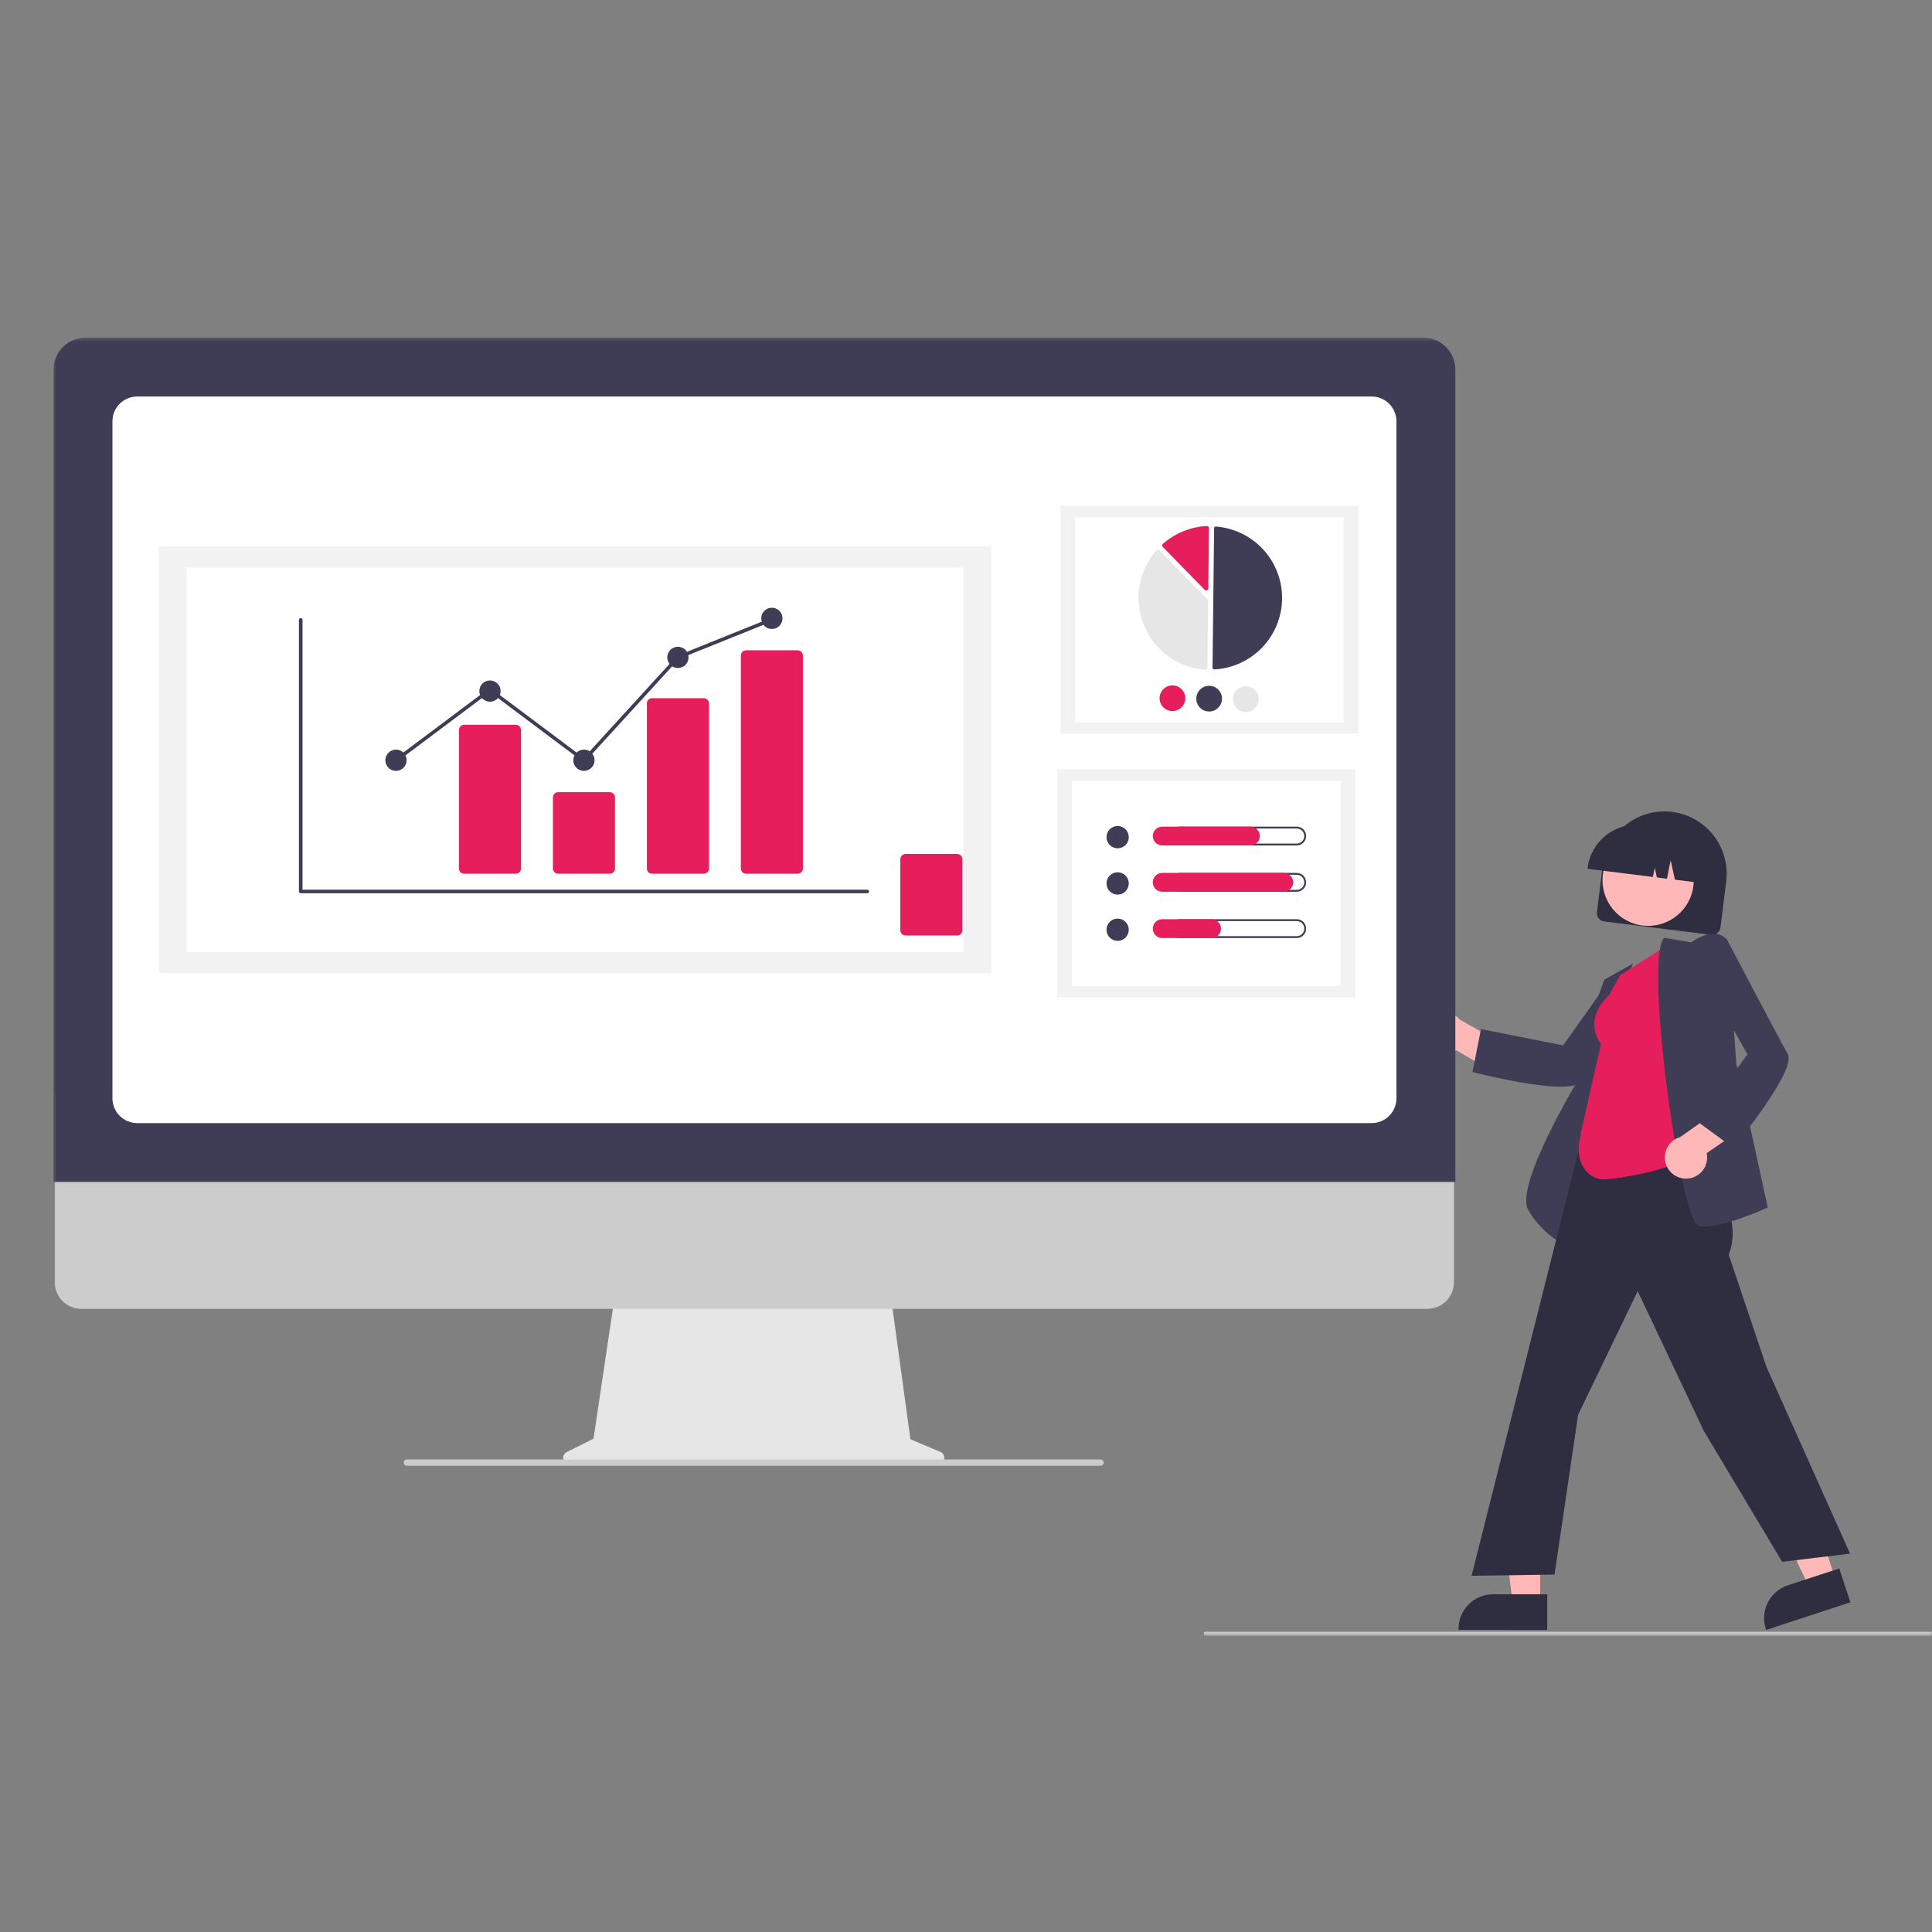
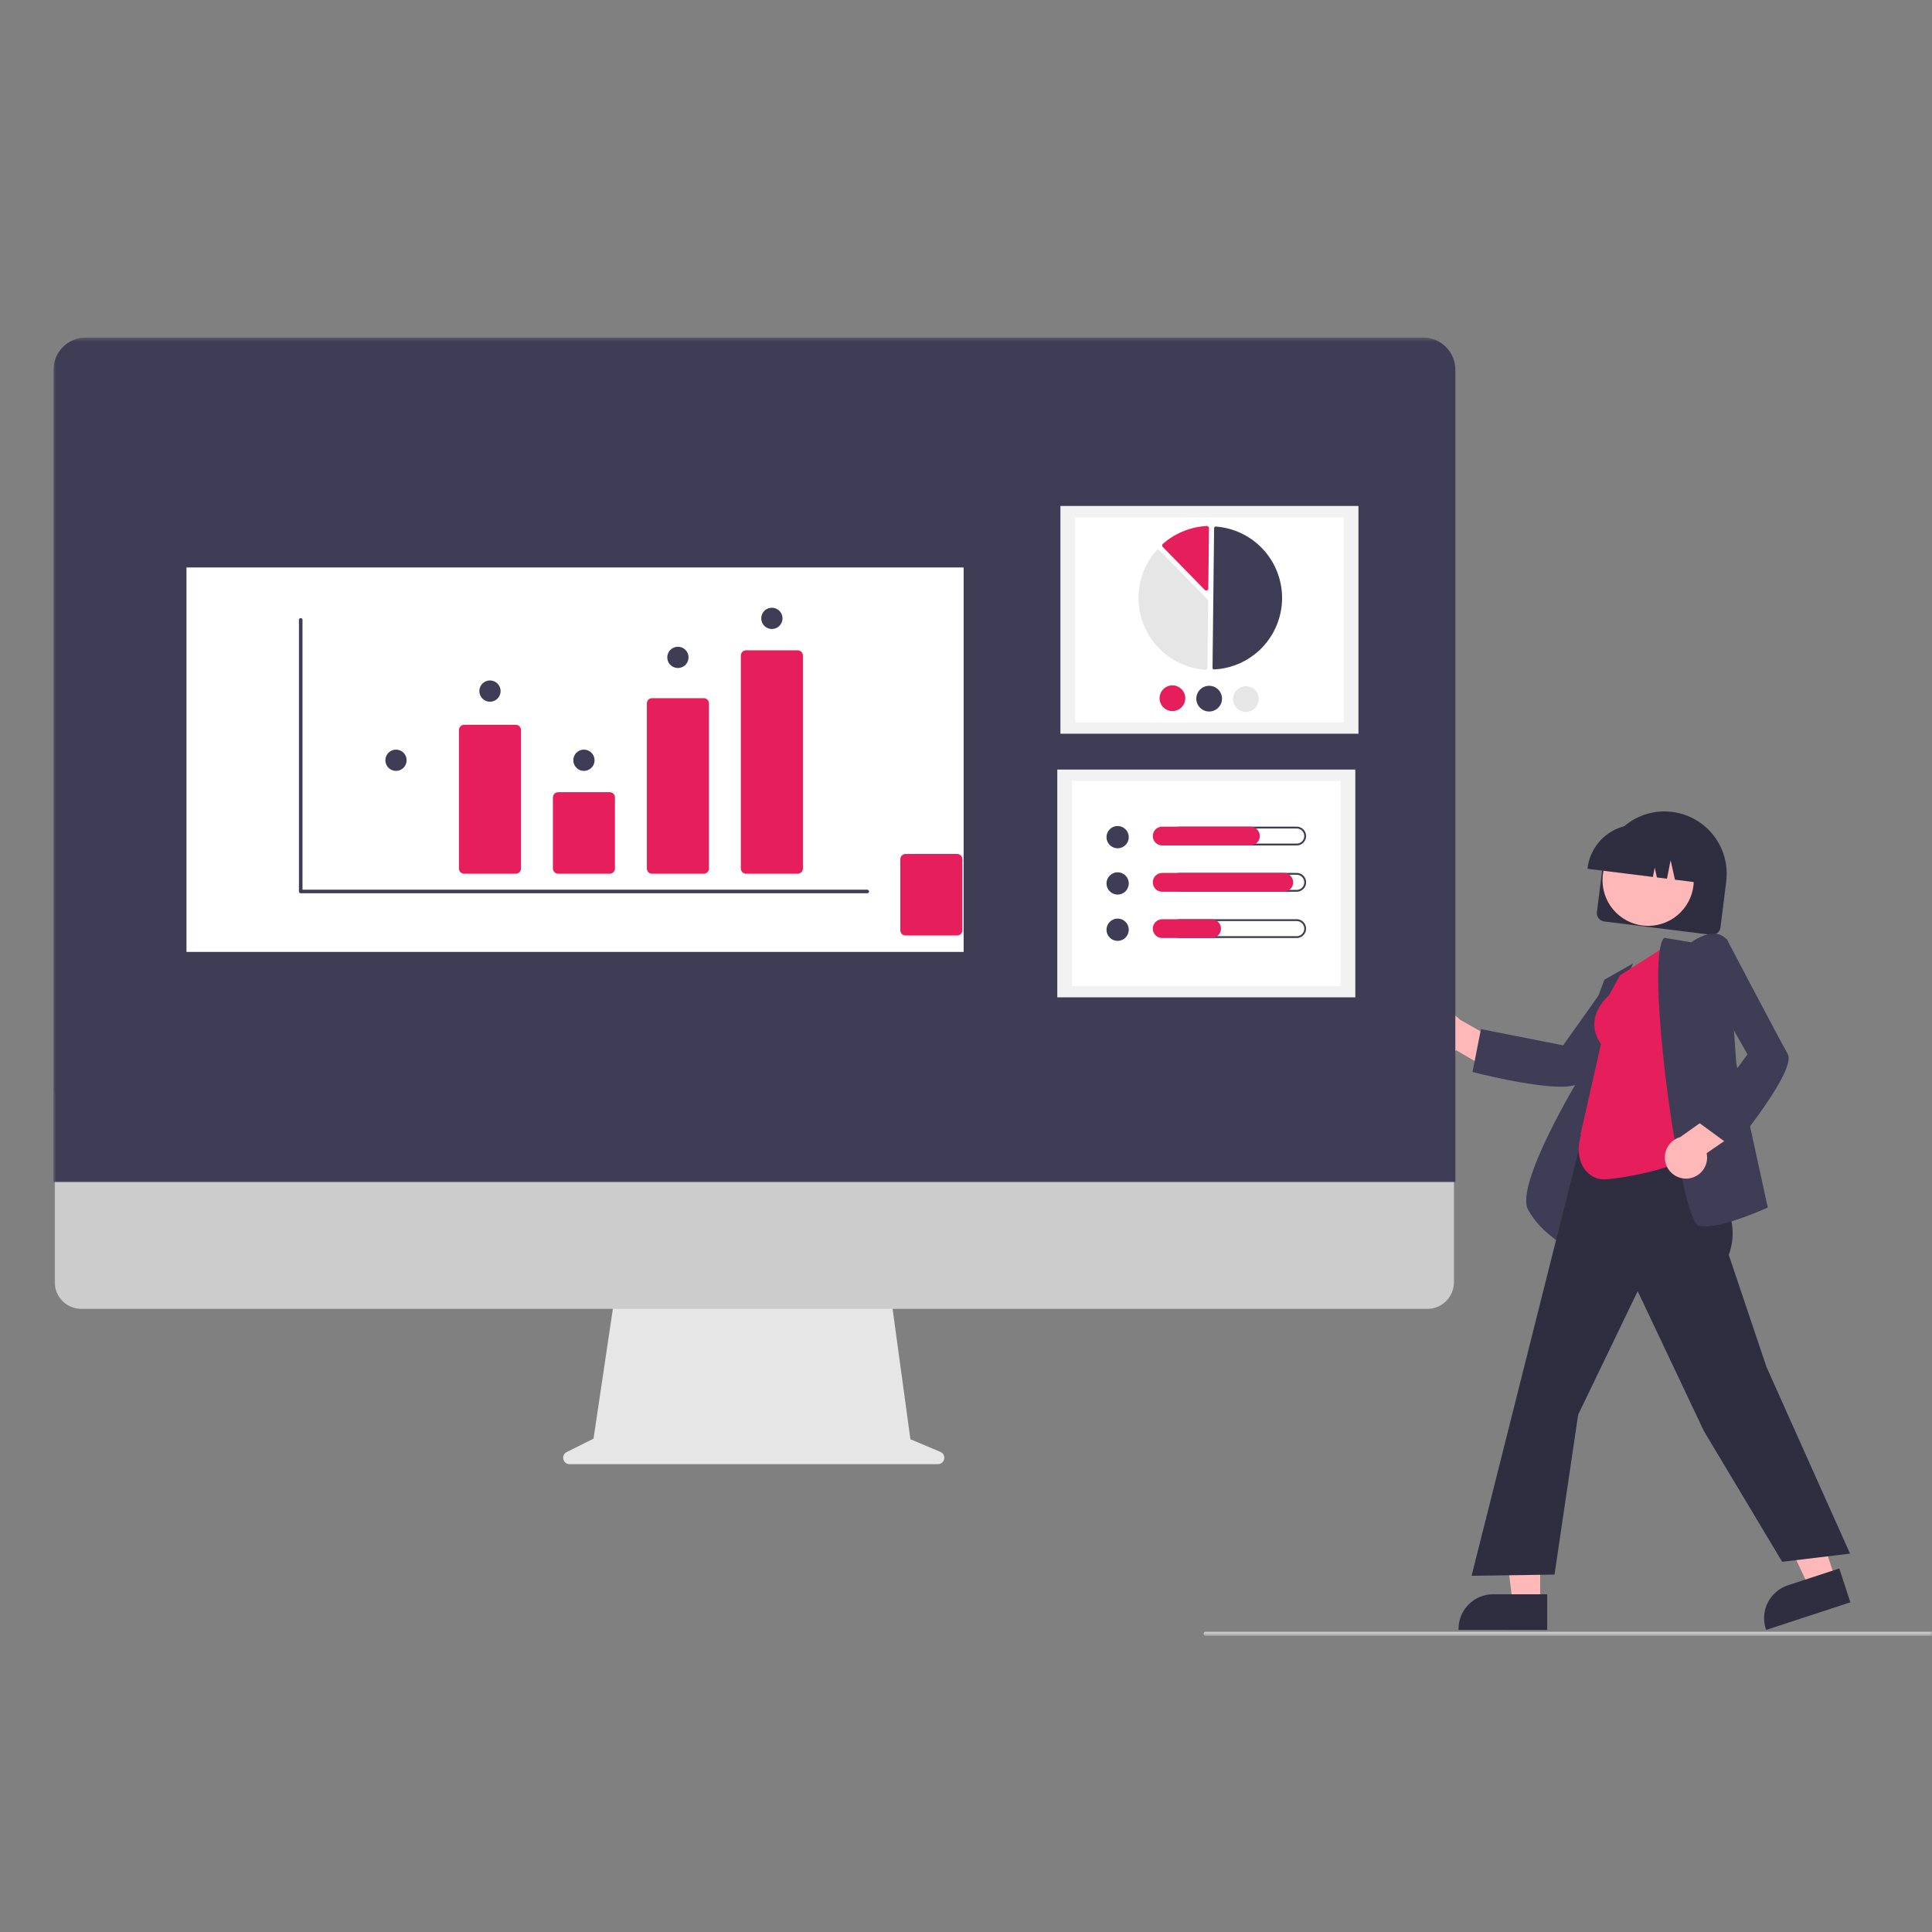
<svg xmlns="http://www.w3.org/2000/svg" width="500" height="500" viewBox="0 0 500 500" fill="none">
  <rect x="0" y="0" width="500" height="500" fill="#808080" stroke="none" />
  <g clip-path="url(#clip0_183_255)">
    <path d="M413.281 236.052L414.771 224.12C414.901 223.068 415.135 222.042 415.469 221.037C415.802 220.032 416.229 219.068 416.75 218.151C417.271 217.229 417.88 216.37 418.573 215.568C419.265 214.771 420.026 214.047 420.864 213.396C421.698 212.745 422.588 212.183 423.531 211.709C424.479 211.235 425.463 210.854 426.479 210.573C427.5 210.297 428.536 210.115 429.594 210.042C430.651 209.964 431.703 209.99 432.75 210.12C433.802 210.25 434.828 210.485 435.833 210.818C436.833 211.151 437.797 211.578 438.719 212.104C439.635 212.625 440.495 213.235 441.297 213.927C442.099 214.62 442.823 215.381 443.469 216.214C444.12 217.052 444.682 217.943 445.156 218.886C445.63 219.834 446.01 220.818 446.291 221.839C446.568 222.854 446.75 223.896 446.823 224.948C446.901 226.006 446.875 227.058 446.745 228.11L445.255 240.042C445.219 240.328 445.13 240.594 444.989 240.844C444.844 241.094 444.661 241.302 444.437 241.479C444.208 241.657 443.958 241.782 443.682 241.86C443.406 241.938 443.125 241.959 442.838 241.922L415.161 238.469C414.875 238.433 414.609 238.344 414.359 238.198C414.109 238.058 413.896 237.875 413.724 237.646C413.547 237.422 413.422 237.172 413.344 236.896C413.265 236.615 413.245 236.334 413.281 236.052Z" fill="#2F2E41" />
    <path d="M438.349 227.797C438.349 228.573 438.276 229.339 438.125 230.099C437.974 230.865 437.75 231.599 437.453 232.318C437.156 233.037 436.792 233.714 436.359 234.36C435.927 235.006 435.437 235.604 434.89 236.151C434.344 236.698 433.745 237.188 433.104 237.62C432.458 238.052 431.776 238.417 431.057 238.714C430.344 239.011 429.604 239.235 428.844 239.386C428.083 239.537 427.312 239.61 426.542 239.61C425.765 239.61 424.995 239.537 424.234 239.386C423.474 239.235 422.734 239.011 422.021 238.714C421.302 238.417 420.62 238.052 419.979 237.62C419.333 237.188 418.734 236.698 418.187 236.151C417.64 235.604 417.151 235.006 416.719 234.36C416.286 233.714 415.922 233.037 415.625 232.318C415.328 231.599 415.104 230.865 414.953 230.099C414.802 229.339 414.729 228.573 414.729 227.797C414.729 227.021 414.802 226.25 414.953 225.49C415.104 224.729 415.328 223.99 415.625 223.276C415.922 222.558 416.286 221.875 416.719 221.235C417.151 220.589 417.64 219.99 418.187 219.443C418.734 218.891 419.333 218.401 419.979 217.974C420.62 217.542 421.302 217.177 422.021 216.881C422.734 216.584 423.474 216.36 424.234 216.209C424.995 216.058 425.765 215.979 426.542 215.979C427.312 215.979 428.083 216.058 428.844 216.209C429.604 216.36 430.344 216.584 431.057 216.881C431.776 217.177 432.458 217.542 433.104 217.974C433.745 218.401 434.344 218.891 434.89 219.443C435.437 219.99 435.927 220.589 436.359 221.235C436.792 221.875 437.156 222.558 437.453 223.276C437.75 223.99 437.974 224.729 438.125 225.49C438.276 226.25 438.349 227.021 438.349 227.797Z" fill="#FFB8B8" />
    <path d="M410.87 224.599C410.974 223.771 411.156 222.958 411.422 222.167C411.687 221.37 412.026 220.609 412.437 219.88C412.854 219.156 413.333 218.474 413.88 217.844C414.427 217.208 415.031 216.635 415.693 216.125C416.354 215.609 417.057 215.167 417.802 214.786C418.552 214.411 419.328 214.115 420.135 213.891C420.943 213.672 421.76 213.526 422.594 213.469C423.432 213.406 424.26 213.427 425.094 213.531L427.479 213.828C428.307 213.932 429.12 214.115 429.917 214.38C430.708 214.646 431.469 214.984 432.198 215.396C432.922 215.812 433.604 216.292 434.234 216.839C434.87 217.385 435.443 217.99 435.953 218.651C436.469 219.313 436.911 220.016 437.286 220.766C437.661 221.51 437.963 222.286 438.182 223.094C438.406 223.901 438.547 224.724 438.609 225.557C438.672 226.391 438.651 227.224 438.547 228.052L438.515 228.292L433.474 227.661L432.354 222.63L431.411 227.406L428.807 227.083L428.239 224.542L427.765 226.953L410.838 224.839L410.87 224.599Z" fill="#2F2E41" />
    <path d="M368.771 269.943C368.948 270.297 369.167 270.63 369.422 270.932C369.672 271.24 369.958 271.516 370.271 271.76C370.583 272.005 370.922 272.214 371.281 272.385C371.635 272.557 372.01 272.688 372.401 272.776C372.786 272.865 373.177 272.912 373.578 272.917C373.974 272.917 374.37 272.875 374.755 272.792C375.146 272.714 375.521 272.589 375.88 272.422C376.245 272.255 376.583 272.052 376.901 271.813L387.63 278.099L393.036 272.51L377.76 263.844C377.323 263.339 376.812 262.927 376.219 262.609C375.63 262.292 375.005 262.089 374.338 262C373.677 261.917 373.021 261.948 372.37 262.104C371.713 262.255 371.114 262.521 370.557 262.896C370.005 263.276 369.536 263.734 369.151 264.287C368.765 264.833 368.489 265.432 368.328 266.078C368.161 266.729 368.114 267.385 368.193 268.052C368.271 268.719 368.463 269.349 368.771 269.943Z" fill="#FFB8B8" />
-     <path d="M403.932 281.239C396.016 281.239 382.094 277.692 381.323 277.494L381.078 277.432L383.271 266.333L404.536 270.536L416.094 254.26L429.359 252.911L428.99 253.401C428.818 253.625 411.719 276.146 409.057 279.922C408.385 280.875 406.464 281.239 403.932 281.239Z" fill="#3F3D56" />
+     <path d="M403.932 281.239C396.016 281.239 382.094 277.692 381.323 277.494L381.078 277.432L383.271 266.333L404.536 270.536L416.094 254.26L429.359 252.911C428.818 253.625 411.719 276.146 409.057 279.922C408.385 280.875 406.464 281.239 403.932 281.239Z" fill="#3F3D56" />
    <path d="M406.052 322.896L405.734 322.745C405.666 322.714 398.943 319.443 395.463 313.058C391.995 306.698 408.219 279.74 409.354 277.87L409.375 269.308L415.208 253.542L422.651 249.339L416.26 264.25L406.052 322.896Z" fill="#3F3D56" />
    <path d="M398.594 414.922H391.485L388.099 387.474L398.599 387.479L398.594 414.922Z" fill="#FFB8B8" />
    <path d="M400.412 421.823L377.474 421.817V421.531C377.474 420.942 377.531 420.364 377.646 419.786C377.761 419.213 377.927 418.656 378.151 418.114C378.375 417.573 378.651 417.057 378.979 416.567C379.302 416.078 379.672 415.63 380.089 415.213C380.5 414.802 380.953 414.432 381.443 414.104C381.927 413.776 382.443 413.505 382.985 413.281C383.526 413.057 384.083 412.885 384.656 412.771C385.235 412.656 385.813 412.599 386.401 412.599H400.412V421.823Z" fill="#2F2E41" />
    <path d="M475.005 408.688L468.245 410.901L456.484 385.875L466.464 382.604L475.005 408.688Z" fill="#FFB8B8" />
    <path d="M478.875 414.677L457.078 421.823L456.99 421.547C456.807 420.99 456.677 420.417 456.609 419.834C456.536 419.256 456.526 418.672 456.573 418.084C456.615 417.5 456.719 416.927 456.875 416.36C457.031 415.797 457.245 415.256 457.505 414.729C457.771 414.209 458.083 413.714 458.448 413.256C458.807 412.792 459.213 412.37 459.656 411.99C460.104 411.604 460.578 411.271 461.088 410.985C461.599 410.698 462.135 410.459 462.693 410.276L476.005 405.917L478.875 414.677Z" fill="#2F2E41" />
    <path d="M461.229 404.198L440.953 370.333L423.833 334.156L408.427 366.115L402.307 407.505L380.849 407.807L380.932 407.469L413.776 276.938L439.495 280.781L438.328 297.76L439.021 298.755C444.833 307.01 450.844 315.547 447.396 324.75L457.162 353.76L478.787 402.073L461.229 404.198Z" fill="#2F2E41" />
    <path d="M414.948 305.224C411.224 305.224 406.969 300.969 409.177 293.703L409.031 293.599L414.333 270.182C409.708 263.568 415.807 258.104 416.375 257.62L419.286 252.38L432.125 244.234L438.625 298.229L438.526 298.323C433.833 302.813 418.078 305.224 414.948 305.224Z" fill="#E61F5C" />
    <path d="M441.245 317.412C440.734 317.417 440.229 317.365 439.729 317.25C439.229 317.125 438.422 316.49 437.172 312.422C432.208 296.245 426.344 247.578 430.604 242.813L430.698 242.703L437.693 243.87C438.276 243.443 441.328 241.313 444.146 241.683C445.37 241.834 446.344 242.412 447.068 243.412L447.115 243.474L449.344 275.183L457.505 312.5L457.313 312.589C456.839 312.808 446.641 317.412 441.245 317.412Z" fill="#3F3D56" />
    <path d="M436.542 305.016C436.943 305.006 437.333 304.948 437.719 304.849C438.104 304.75 438.474 304.61 438.828 304.427C439.182 304.25 439.51 304.032 439.818 303.782C440.125 303.526 440.401 303.245 440.646 302.927C440.891 302.615 441.099 302.282 441.271 301.922C441.443 301.563 441.573 301.188 441.662 300.802C441.75 300.412 441.797 300.021 441.802 299.625C441.807 299.224 441.766 298.834 441.682 298.443L451.922 291.391L449.156 284.12L434.833 294.282C434.188 294.469 433.599 294.756 433.063 295.157C432.526 295.558 432.073 296.037 431.714 296.604C431.354 297.167 431.104 297.776 430.969 298.433C430.833 299.089 430.818 299.75 430.922 300.412C431.026 301.073 431.245 301.693 431.578 302.271C431.912 302.854 432.339 303.354 432.859 303.782C433.375 304.203 433.953 304.526 434.589 304.735C435.224 304.948 435.875 305.042 436.542 305.016Z" fill="#FFB8B8" />
    <path d="M448.542 297.042L439.422 290.349L452.245 272.865L442.406 255.495L446.807 242.906L447.094 243.448C447.224 243.698 460.365 268.734 462.656 272.75C465.042 276.922 449.37 296.036 448.703 296.844L448.542 297.042Z" fill="#3F3D56" />
    <path d="M243.38 375.75L235.615 372.479L230.292 333.558H159.38L153.604 372.323L146.661 375.797C146.318 375.969 146.068 376.224 145.906 376.573C145.745 376.917 145.703 377.276 145.792 377.651C145.88 378.021 146.073 378.328 146.375 378.563C146.677 378.802 147.016 378.922 147.396 378.922H242.74C243.13 378.922 243.479 378.797 243.786 378.547C244.089 378.297 244.276 377.985 244.354 377.599C244.432 377.214 244.38 376.849 244.198 376.5C244.016 376.151 243.74 375.901 243.38 375.75Z" fill="#E6E6E6" />
    <mask id="mask0_183_255" style="mask-type:luminance" maskUnits="userSpaceOnUse" x="13" y="282" width="365" height="58">
      <path d="M13.547 282.667H377.333V340H13.547V282.667Z" fill="white" />
    </mask>
    <g mask="url(#mask0_183_255)">
      <path d="M369.396 338.735H21.052C20.599 338.735 20.151 338.688 19.703 338.599C19.261 338.511 18.834 338.381 18.412 338.203C17.995 338.032 17.599 337.818 17.224 337.568C16.849 337.313 16.5 337.026 16.177 336.709C15.86 336.386 15.573 336.037 15.323 335.662C15.073 335.287 14.86 334.886 14.688 334.469C14.516 334.052 14.386 333.62 14.297 333.177C14.209 332.735 14.162 332.287 14.162 331.834V282.698H376.287V331.834C376.287 332.287 376.24 332.735 376.151 333.177C376.063 333.62 375.932 334.052 375.761 334.469C375.589 334.886 375.375 335.287 375.125 335.662C374.875 336.037 374.589 336.386 374.271 336.709C373.948 337.026 373.599 337.313 373.224 337.568C372.849 337.818 372.453 338.032 372.037 338.203C371.615 338.381 371.188 338.511 370.745 338.599C370.297 338.688 369.849 338.735 369.396 338.735Z" fill="#CCCCCC" />
    </g>
    <mask id="mask1_183_255" style="mask-type:luminance" maskUnits="userSpaceOnUse" x="13" y="87" width="365" height="220">
      <path d="M13.547 87.355H377.333V306.667H13.547V87.355Z" fill="white" />
    </mask>
    <g mask="url(#mask1_183_255)">
      <path d="M376.646 305.917H13.844V95.677C13.844 95.13 13.901 94.589 14.005 94.058C14.115 93.521 14.271 93 14.479 92.495C14.693 91.99 14.948 91.511 15.25 91.058C15.552 90.605 15.901 90.183 16.287 89.797C16.672 89.412 17.094 89.068 17.547 88.761C18 88.459 18.479 88.204 18.984 87.995C19.49 87.782 20.005 87.625 20.542 87.516C21.078 87.412 21.62 87.36 22.167 87.355H368.328C368.875 87.36 369.417 87.412 369.953 87.516C370.484 87.625 371.005 87.782 371.51 87.995C372.016 88.204 372.495 88.459 372.948 88.761C373.401 89.068 373.823 89.412 374.208 89.797C374.594 90.183 374.938 90.605 375.245 91.058C375.547 91.511 375.802 91.99 376.01 92.495C376.224 93 376.38 93.521 376.484 94.058C376.594 94.589 376.646 95.13 376.646 95.677V305.917Z" fill="#3F3D56" />
    </g>
-     <path d="M354.979 290.661H35.516C35.094 290.656 34.677 290.619 34.266 290.536C33.849 290.453 33.448 290.328 33.063 290.166C32.672 290.005 32.302 289.812 31.953 289.578C31.604 289.343 31.281 289.078 30.979 288.776C30.683 288.479 30.417 288.156 30.183 287.807C29.948 287.458 29.75 287.088 29.589 286.698C29.427 286.307 29.308 285.906 29.224 285.494C29.141 285.083 29.099 284.666 29.099 284.244V109.031C29.099 108.609 29.141 108.192 29.224 107.781C29.308 107.364 29.427 106.963 29.589 106.578C29.75 106.187 29.948 105.817 30.183 105.468C30.417 105.119 30.683 104.797 30.979 104.494C31.281 104.198 31.604 103.932 31.953 103.698C32.302 103.463 32.672 103.265 33.063 103.104C33.448 102.942 33.849 102.823 34.266 102.739C34.677 102.656 35.094 102.614 35.516 102.614H354.979C355.401 102.614 355.818 102.656 356.229 102.739C356.641 102.823 357.042 102.942 357.432 103.104C357.823 103.265 358.193 103.463 358.542 103.698C358.891 103.932 359.214 104.198 359.511 104.494C359.813 104.797 360.078 105.119 360.313 105.468C360.547 105.817 360.74 106.187 360.901 106.578C361.063 106.963 361.188 107.364 361.271 107.781C361.354 108.192 361.391 108.609 361.396 109.031V284.244C361.391 284.666 361.354 285.083 361.271 285.494C361.188 285.906 361.063 286.307 360.901 286.698C360.74 287.088 360.547 287.458 360.313 287.807C360.078 288.156 359.813 288.479 359.511 288.776C359.214 289.078 358.891 289.343 358.542 289.578C358.193 289.812 357.823 290.005 357.432 290.166C357.042 290.328 356.641 290.453 356.229 290.536C355.818 290.619 355.401 290.661 354.979 290.661Z" fill="white" />
-     <path d="M284.844 379.328H105.328C105.141 379.328 104.969 379.276 104.818 379.167C104.667 379.052 104.563 378.907 104.51 378.724C104.479 378.599 104.474 378.48 104.5 378.355C104.526 378.23 104.578 378.12 104.651 378.021C104.729 377.922 104.823 377.844 104.938 377.787C105.052 377.73 105.172 377.703 105.297 377.703H284.776C284.974 377.698 285.156 377.75 285.318 377.87C285.474 377.99 285.583 378.146 285.636 378.339C285.662 378.459 285.662 378.578 285.63 378.698C285.604 378.818 285.552 378.927 285.474 379.021C285.396 379.12 285.302 379.193 285.193 379.245C285.083 379.302 284.964 379.328 284.844 379.328Z" fill="#CCCCCC" />
    <path d="M274.438 130.942H351.568V189.885H274.438V130.942Z" fill="#F2F2F2" />
    <path d="M278.271 133.87H347.735V186.959H278.271V133.87Z" fill="white" />
    <path d="M314.224 173.25C314.229 173.25 314.24 173.25 314.25 173.245C315.417 173.188 316.563 173.016 317.698 172.74C318.828 172.459 319.927 172.079 320.99 171.594C322.047 171.11 323.057 170.526 324.005 169.849C324.958 169.178 325.839 168.417 326.646 167.573C327.453 166.735 328.177 165.823 328.813 164.844C329.448 163.865 329.985 162.839 330.427 161.756C330.87 160.678 331.203 159.563 331.438 158.422C331.667 157.276 331.792 156.12 331.802 154.954C331.818 153.787 331.719 152.631 331.516 151.48C331.307 150.334 330.995 149.214 330.578 148.12C330.162 147.032 329.646 145.99 329.031 145C328.422 144.006 327.719 143.079 326.927 142.219C326.141 141.36 325.276 140.584 324.344 139.886C323.406 139.188 322.412 138.584 321.365 138.079C320.313 137.568 319.224 137.162 318.099 136.855C316.974 136.553 315.828 136.36 314.667 136.271C314.542 136.261 314.438 136.297 314.344 136.381C314.255 136.464 314.208 136.568 314.208 136.688L313.802 172.818C313.802 172.938 313.844 173.037 313.922 173.12C314.005 173.204 314.104 173.245 314.224 173.25Z" fill="#3F3D56" />
    <path d="M299.698 142.245C299.849 142.245 299.974 142.302 300.078 142.412L312.515 155.131C312.62 155.235 312.672 155.365 312.672 155.516L312.474 172.808C312.474 172.964 312.417 173.094 312.302 173.198C312.182 173.308 312.047 173.354 311.89 173.339C310.161 173.214 308.484 172.849 306.854 172.25C305.229 171.651 303.713 170.844 302.312 169.823C300.911 168.802 299.677 167.61 298.604 166.245C297.536 164.881 296.677 163.396 296.021 161.792C295.364 160.183 294.943 158.521 294.75 156.797C294.562 155.073 294.609 153.354 294.896 151.646C295.187 149.938 295.703 148.297 296.448 146.735C297.193 145.167 298.135 143.735 299.281 142.433C299.385 142.313 299.521 142.25 299.677 142.245C299.682 142.245 299.687 142.245 299.698 142.245Z" fill="#E6E6E6" />
    <path d="M312.344 136.125C312.484 136.125 312.609 136.177 312.714 136.276C312.828 136.385 312.885 136.516 312.88 136.672L312.708 152.271C312.703 152.516 312.589 152.682 312.365 152.771C312.141 152.859 311.943 152.818 311.776 152.646L300.922 141.547C300.813 141.432 300.766 141.302 300.771 141.146C300.776 140.99 300.839 140.859 300.953 140.755C302.531 139.37 304.292 138.276 306.24 137.484C308.188 136.688 310.208 136.234 312.307 136.125C312.318 136.125 312.328 136.125 312.344 136.125Z" fill="#E61F5C" />
    <path d="M306.75 180.74C306.745 181.183 306.656 181.604 306.484 182.011C306.312 182.417 306.068 182.776 305.75 183.084C305.437 183.391 305.073 183.625 304.661 183.792C304.255 183.953 303.828 184.037 303.385 184.031C302.948 184.026 302.521 183.938 302.12 183.761C301.713 183.589 301.354 183.344 301.047 183.031C300.74 182.714 300.5 182.349 300.338 181.943C300.172 181.531 300.094 181.11 300.099 180.667C300.104 180.224 300.193 179.802 300.365 179.396C300.542 178.99 300.786 178.63 301.099 178.323C301.417 178.016 301.776 177.781 302.187 177.615C302.594 177.448 303.021 177.37 303.463 177.375C303.901 177.38 304.328 177.469 304.734 177.646C305.135 177.818 305.495 178.063 305.802 178.38C306.109 178.693 306.349 179.058 306.51 179.464C306.677 179.875 306.755 180.297 306.75 180.74Z" fill="#E61F5C" />
    <path d="M316.255 180.849C316.25 181.287 316.162 181.714 315.99 182.12C315.813 182.521 315.568 182.88 315.255 183.188C314.938 183.495 314.578 183.735 314.167 183.896C313.76 184.063 313.333 184.141 312.891 184.136C312.453 184.13 312.026 184.042 311.62 183.87C311.214 183.698 310.859 183.453 310.552 183.136C310.24 182.823 310.005 182.459 309.844 182.047C309.677 181.641 309.599 181.214 309.604 180.771C309.609 180.334 309.698 179.906 309.87 179.5C310.042 179.094 310.287 178.74 310.604 178.433C310.917 178.12 311.281 177.886 311.693 177.719C312.099 177.558 312.526 177.479 312.969 177.485C313.406 177.49 313.828 177.578 314.234 177.75C314.641 177.922 315 178.167 315.307 178.485C315.615 178.802 315.849 179.162 316.016 179.573C316.182 179.979 316.26 180.406 316.255 180.849Z" fill="#3F3D56" />
    <path d="M325.76 180.953C325.755 181.395 325.667 181.817 325.489 182.224C325.318 182.63 325.073 182.984 324.76 183.296C324.443 183.604 324.083 183.838 323.672 184.005C323.26 184.166 322.838 184.25 322.396 184.244C321.953 184.239 321.531 184.151 321.125 183.974C320.719 183.802 320.364 183.557 320.052 183.244C319.745 182.927 319.51 182.562 319.344 182.156C319.182 181.744 319.104 181.317 319.104 180.88C319.109 180.437 319.203 180.015 319.375 179.609C319.547 179.203 319.792 178.843 320.109 178.536C320.422 178.229 320.786 177.989 321.193 177.828C321.604 177.661 322.031 177.583 322.469 177.588C322.911 177.593 323.333 177.682 323.739 177.859C324.146 178.031 324.5 178.276 324.812 178.588C325.12 178.906 325.354 179.27 325.521 179.677C325.682 180.088 325.765 180.51 325.76 180.953Z" fill="#E6E6E6" />
    <path d="M273.625 199.161H350.755V258.109H273.625V199.161Z" fill="#F2F2F2" />
    <path d="M277.458 202.094H346.922V255.177H277.458V202.094Z" fill="white" />
    <path d="M292.125 216.656C292.125 217.036 292.052 217.406 291.906 217.76C291.76 218.109 291.552 218.422 291.281 218.692C291.01 218.963 290.698 219.172 290.349 219.317C289.995 219.468 289.625 219.541 289.245 219.541C288.859 219.541 288.495 219.468 288.141 219.317C287.786 219.172 287.474 218.963 287.203 218.692C286.932 218.422 286.724 218.109 286.578 217.76C286.432 217.406 286.359 217.036 286.359 216.656C286.359 216.271 286.432 215.906 286.578 215.552C286.724 215.198 286.932 214.885 287.203 214.614C287.474 214.343 287.786 214.135 288.141 213.989C288.495 213.843 288.859 213.771 289.245 213.771C289.625 213.771 289.995 213.843 290.349 213.989C290.698 214.135 291.01 214.343 291.281 214.614C291.552 214.885 291.76 215.198 291.906 215.552C292.052 215.906 292.125 216.271 292.125 216.656Z" fill="#3F3D56" />
    <path d="M335.589 214.412C335.844 214.412 336.094 214.459 336.333 214.558C336.573 214.657 336.787 214.797 336.969 214.985C337.151 215.167 337.297 215.375 337.396 215.62C337.495 215.86 337.542 216.104 337.542 216.365C337.542 216.625 337.495 216.875 337.396 217.115C337.297 217.354 337.151 217.568 336.969 217.75C336.787 217.933 336.573 218.073 336.333 218.172C336.094 218.271 335.844 218.323 335.589 218.323H305.25C304.99 218.323 304.745 218.271 304.5 218.172C304.261 218.073 304.052 217.933 303.87 217.75C303.682 217.568 303.542 217.354 303.443 217.115C303.344 216.875 303.297 216.625 303.297 216.365C303.297 216.104 303.344 215.86 303.443 215.62C303.542 215.375 303.682 215.167 303.87 214.985C304.052 214.797 304.261 214.657 304.5 214.558C304.745 214.459 304.99 214.412 305.25 214.412H335.589ZM335.589 213.933H305.25C304.927 213.933 304.62 213.99 304.318 214.115C304.021 214.24 303.755 214.417 303.531 214.646C303.302 214.87 303.125 215.136 303 215.433C302.88 215.735 302.818 216.042 302.818 216.365C302.818 216.688 302.88 217 303 217.297C303.125 217.599 303.302 217.86 303.531 218.089C303.755 218.318 304.021 218.495 304.318 218.615C304.62 218.74 304.927 218.802 305.25 218.802H335.589C335.912 218.802 336.219 218.74 336.521 218.615C336.818 218.495 337.078 218.318 337.307 218.089C337.537 217.86 337.714 217.599 337.839 217.297C337.958 217 338.021 216.688 338.021 216.365C338.021 216.042 337.958 215.735 337.839 215.433C337.714 215.136 337.537 214.87 337.307 214.646C337.078 214.417 336.818 214.24 336.521 214.115C336.219 213.99 335.912 213.933 335.589 213.933Z" fill="#3F3D56" />
    <path d="M323.614 218.802H300.781C300.458 218.802 300.146 218.739 299.849 218.619C299.547 218.494 299.281 218.317 299.052 218.088C298.823 217.864 298.651 217.599 298.526 217.302C298.401 217 298.338 216.687 298.338 216.364C298.338 216.041 298.401 215.729 298.526 215.432C298.651 215.135 298.823 214.869 299.052 214.64C299.281 214.411 299.547 214.234 299.849 214.114C300.146 213.989 300.458 213.927 300.781 213.932H323.614C323.937 213.932 324.25 213.994 324.547 214.119C324.844 214.239 325.109 214.416 325.333 214.645C325.562 214.875 325.739 215.135 325.859 215.437C325.984 215.734 326.047 216.041 326.047 216.364C326.047 216.687 325.984 217 325.859 217.297C325.739 217.593 325.562 217.859 325.333 218.088C325.109 218.312 324.844 218.489 324.547 218.614C324.25 218.739 323.937 218.802 323.614 218.802Z" fill="#E61F5C" />
    <path d="M292.125 228.635C292.125 229.016 292.052 229.385 291.906 229.74C291.76 230.094 291.552 230.406 291.281 230.677C291.01 230.948 290.698 231.156 290.349 231.302C289.995 231.448 289.625 231.521 289.245 231.521C288.859 231.521 288.495 231.448 288.141 231.302C287.786 231.156 287.474 230.948 287.203 230.677C286.932 230.406 286.724 230.094 286.578 229.74C286.432 229.385 286.359 229.016 286.359 228.635C286.359 228.25 286.432 227.885 286.578 227.531C286.724 227.177 286.932 226.865 287.203 226.594C287.474 226.323 287.786 226.115 288.141 225.969C288.495 225.823 288.859 225.75 289.245 225.75C289.625 225.75 289.995 225.823 290.349 225.969C290.698 226.115 291.01 226.323 291.281 226.594C291.552 226.865 291.76 227.177 291.906 227.531C292.052 227.885 292.125 228.25 292.125 228.635Z" fill="#3F3D56" />
    <path d="M335.589 226.39C335.844 226.39 336.094 226.437 336.333 226.536C336.573 226.64 336.787 226.781 336.969 226.963C337.151 227.146 337.297 227.359 337.396 227.599C337.495 227.838 337.542 228.088 337.542 228.349C337.542 228.604 337.495 228.854 337.396 229.093C337.297 229.333 337.151 229.547 336.969 229.729C336.787 229.911 336.573 230.057 336.333 230.156C336.094 230.255 335.844 230.302 335.589 230.302H305.25C304.99 230.302 304.745 230.255 304.5 230.156C304.261 230.057 304.052 229.911 303.87 229.729C303.682 229.547 303.542 229.333 303.443 229.093C303.344 228.854 303.297 228.604 303.297 228.349C303.297 228.088 303.344 227.838 303.443 227.599C303.542 227.359 303.682 227.146 303.87 226.963C304.052 226.781 304.261 226.64 304.5 226.536C304.745 226.437 304.99 226.39 305.25 226.39H335.589ZM335.589 225.911H305.25C304.927 225.911 304.62 225.974 304.318 226.093C304.021 226.218 303.755 226.396 303.531 226.625C303.302 226.854 303.125 227.114 303 227.416C302.88 227.713 302.818 228.026 302.818 228.349C302.818 228.672 302.88 228.979 303 229.281C303.125 229.578 303.302 229.838 303.531 230.067C303.755 230.297 304.021 230.474 304.318 230.599C304.62 230.718 304.927 230.781 305.25 230.781H335.589C335.912 230.781 336.219 230.718 336.521 230.599C336.818 230.474 337.078 230.297 337.307 230.067C337.537 229.838 337.714 229.578 337.839 229.281C337.958 228.979 338.021 228.672 338.021 228.349C338.021 228.026 337.958 227.713 337.839 227.416C337.714 227.114 337.537 226.854 337.307 226.625C337.078 226.396 336.818 226.218 336.521 226.093C336.219 225.974 335.912 225.911 335.589 225.911Z" fill="#3F3D56" />
    <path d="M332.239 230.781H300.781C300.458 230.781 300.146 230.724 299.849 230.599C299.547 230.474 299.281 230.302 299.052 230.073C298.823 229.843 298.651 229.578 298.526 229.281C298.401 228.979 298.338 228.672 298.338 228.349C298.338 228.021 298.401 227.713 298.526 227.411C298.651 227.114 298.823 226.849 299.052 226.619C299.281 226.396 299.547 226.218 299.849 226.093C300.146 225.968 300.458 225.911 300.781 225.911H332.239C332.562 225.911 332.875 225.974 333.172 226.099C333.469 226.224 333.729 226.396 333.958 226.625C334.187 226.854 334.359 227.119 334.484 227.416C334.609 227.713 334.667 228.026 334.667 228.349C334.667 228.666 334.609 228.979 334.484 229.276C334.359 229.573 334.187 229.838 333.958 230.067C333.729 230.297 333.469 230.468 333.172 230.593C332.875 230.718 332.562 230.781 332.239 230.781Z" fill="#E61F5C" />
    <path d="M292.125 240.615C292.125 241 292.052 241.365 291.906 241.719C291.76 242.073 291.552 242.386 291.281 242.657C291.01 242.927 290.698 243.136 290.349 243.282C289.995 243.427 289.625 243.5 289.245 243.5C288.859 243.5 288.495 243.427 288.141 243.282C287.786 243.136 287.474 242.927 287.203 242.657C286.932 242.386 286.724 242.073 286.578 241.719C286.432 241.365 286.359 241 286.359 240.615C286.359 240.235 286.432 239.865 286.578 239.511C286.724 239.157 286.932 238.844 287.203 238.573C287.474 238.308 287.786 238.099 288.141 237.948C288.495 237.802 288.859 237.729 289.245 237.729C289.625 237.729 289.995 237.802 290.349 237.948C290.698 238.099 291.01 238.308 291.281 238.573C291.552 238.844 291.76 239.157 291.906 239.511C292.052 239.865 292.125 240.235 292.125 240.615Z" fill="#3F3D56" />
    <path d="M335.589 238.37C335.849 238.37 336.099 238.417 336.339 238.516C336.578 238.615 336.792 238.76 336.974 238.943C337.156 239.125 337.302 239.339 337.401 239.578C337.5 239.818 337.547 240.068 337.547 240.328C337.547 240.589 337.5 240.839 337.401 241.078C337.302 241.318 337.156 241.531 336.974 241.714C336.792 241.896 336.578 242.036 336.339 242.135C336.099 242.234 335.849 242.286 335.589 242.286H305.25C304.99 242.286 304.745 242.234 304.5 242.135C304.261 242.036 304.052 241.896 303.87 241.708C303.682 241.526 303.542 241.318 303.443 241.078C303.344 240.839 303.297 240.589 303.297 240.328C303.297 240.068 303.344 239.818 303.443 239.578C303.542 239.339 303.682 239.125 303.87 238.943C304.052 238.76 304.261 238.62 304.5 238.521C304.745 238.422 304.99 238.37 305.25 238.37H335.589ZM335.589 237.891H305.25C304.927 237.891 304.62 237.953 304.318 238.078C304.021 238.198 303.755 238.375 303.531 238.604C303.302 238.833 303.125 239.099 303 239.396C302.88 239.693 302.818 240.005 302.818 240.328C302.818 240.651 302.88 240.964 303 241.26C303.125 241.557 303.302 241.823 303.531 242.052C303.755 242.276 304.021 242.453 304.318 242.578C304.62 242.703 304.927 242.766 305.25 242.766H335.589C335.912 242.766 336.219 242.703 336.521 242.578C336.818 242.453 337.078 242.276 337.307 242.052C337.537 241.823 337.714 241.557 337.839 241.26C337.958 240.964 338.021 240.651 338.021 240.328C338.021 240.005 337.958 239.693 337.839 239.396C337.714 239.099 337.537 238.833 337.307 238.604C337.078 238.375 336.818 238.198 336.521 238.078C336.219 237.953 335.912 237.891 335.589 237.891Z" fill="#3F3D56" />
    <path d="M313.557 242.766H300.781C300.458 242.766 300.146 242.703 299.849 242.578C299.552 242.453 299.286 242.276 299.057 242.052C298.828 241.823 298.656 241.557 298.531 241.26C298.406 240.964 298.344 240.651 298.344 240.328C298.344 240.005 298.406 239.693 298.531 239.396C298.656 239.099 298.828 238.833 299.057 238.604C299.286 238.375 299.552 238.198 299.849 238.078C300.146 237.953 300.458 237.891 300.781 237.891H313.557C313.88 237.891 314.187 237.953 314.49 238.078C314.786 238.198 315.052 238.375 315.276 238.604C315.505 238.833 315.682 239.099 315.807 239.396C315.927 239.693 315.99 240.005 315.99 240.328C315.99 240.651 315.927 240.964 315.807 241.26C315.682 241.557 315.505 241.823 315.276 242.052C315.052 242.276 314.786 242.453 314.49 242.578C314.187 242.703 313.88 242.766 313.557 242.766Z" fill="#E61F5C" />
-     <path d="M41.078 141.37H256.573V251.844H41.078V141.37Z" fill="#F2F2F2" />
    <path d="M48.26 146.859H249.39V246.354H48.26V146.859Z" fill="white" />
    <path d="M224.448 231.177H77.823C77.698 231.177 77.589 231.131 77.5 231.042C77.412 230.953 77.365 230.844 77.365 230.719V160.422C77.365 160.297 77.412 160.188 77.5 160.099C77.589 160.006 77.698 159.964 77.823 159.964C77.953 159.964 78.063 160.006 78.151 160.099C78.24 160.188 78.287 160.297 78.287 160.422V230.256H224.448C224.573 230.256 224.682 230.302 224.771 230.391C224.86 230.479 224.906 230.589 224.906 230.719C224.906 230.844 224.86 230.953 224.771 231.042C224.682 231.131 224.573 231.177 224.448 231.177Z" fill="#3F3D56" />
    <path d="M247.698 242.109H234.365C234.182 242.109 234.01 242.078 233.844 242.005C233.677 241.938 233.526 241.839 233.401 241.714C233.271 241.583 233.172 241.438 233.104 241.271C233.036 241.104 233 240.927 233 240.75V222.359C233 222.177 233.036 222.005 233.104 221.839C233.172 221.672 233.271 221.526 233.401 221.396C233.526 221.271 233.677 221.172 233.844 221.104C234.01 221.031 234.182 221 234.365 221H247.698C247.88 221 248.052 221.031 248.219 221.104C248.385 221.172 248.531 221.271 248.661 221.396C248.786 221.526 248.885 221.672 248.958 221.839C249.026 222.005 249.063 222.177 249.063 222.359V240.75C249.063 240.927 249.026 241.104 248.958 241.271C248.885 241.438 248.786 241.583 248.661 241.714C248.531 241.839 248.385 241.938 248.219 242.005C248.052 242.078 247.88 242.109 247.698 242.109Z" fill="#E61F5C" />
    <path d="M133.469 226.125H120.136C119.953 226.125 119.781 226.094 119.615 226.021C119.448 225.953 119.302 225.854 119.172 225.729C119.047 225.599 118.948 225.453 118.875 225.287C118.807 225.12 118.771 224.943 118.771 224.766V188.933C118.771 188.756 118.807 188.578 118.875 188.412C118.948 188.245 119.047 188.099 119.172 187.974C119.302 187.844 119.448 187.745 119.615 187.677C119.781 187.61 119.953 187.573 120.136 187.573H133.469C133.651 187.573 133.823 187.61 133.99 187.677C134.156 187.745 134.307 187.844 134.432 187.974C134.563 188.099 134.662 188.245 134.729 188.412C134.797 188.578 134.833 188.756 134.833 188.933V224.766C134.833 224.943 134.797 225.12 134.729 225.287C134.662 225.453 134.563 225.599 134.432 225.729C134.307 225.854 134.156 225.953 133.99 226.021C133.823 226.094 133.651 226.125 133.469 226.125Z" fill="#E61F5C" />
    <path d="M157.792 226.125H144.453C144.276 226.125 144.099 226.094 143.932 226.021C143.766 225.953 143.62 225.854 143.49 225.729C143.365 225.599 143.266 225.453 143.198 225.286C143.125 225.12 143.094 224.943 143.094 224.766V206.375C143.094 206.193 143.125 206.021 143.198 205.854C143.266 205.688 143.365 205.542 143.49 205.411C143.62 205.286 143.766 205.187 143.932 205.12C144.099 205.047 144.276 205.016 144.453 205.016H157.792C157.969 205.016 158.146 205.047 158.313 205.12C158.479 205.187 158.625 205.286 158.755 205.411C158.88 205.542 158.979 205.688 159.047 205.854C159.12 206.021 159.151 206.193 159.151 206.375V224.766C159.151 224.943 159.12 225.12 159.047 225.286C158.979 225.453 158.88 225.599 158.755 225.729C158.625 225.854 158.479 225.953 158.313 226.021C158.146 226.094 157.969 226.125 157.792 226.125Z" fill="#E61F5C" />
    <path d="M182.11 226.125H168.776C168.599 226.13 168.427 226.099 168.261 226.036C168.099 225.974 167.953 225.88 167.823 225.755C167.698 225.635 167.599 225.494 167.526 225.333C167.453 225.171 167.417 225 167.412 224.828V181.989C167.417 181.812 167.453 181.64 167.526 181.479C167.599 181.317 167.698 181.177 167.823 181.057C167.953 180.932 168.099 180.843 168.261 180.776C168.427 180.713 168.599 180.682 168.776 180.687H182.11C182.287 180.682 182.458 180.713 182.62 180.776C182.787 180.843 182.932 180.932 183.057 181.057C183.188 181.177 183.287 181.317 183.36 181.479C183.427 181.64 183.469 181.812 183.474 181.989V224.828C183.469 225 183.427 225.171 183.36 225.333C183.287 225.494 183.188 225.635 183.057 225.755C182.932 225.88 182.787 225.974 182.62 226.036C182.458 226.099 182.287 226.13 182.11 226.125Z" fill="#E61F5C" />
    <path d="M206.427 226.125H193.094C192.911 226.125 192.739 226.094 192.573 226.021C192.406 225.953 192.26 225.854 192.13 225.729C192.005 225.599 191.906 225.453 191.833 225.286C191.765 225.12 191.729 224.943 191.729 224.766V169.656C191.729 169.474 191.765 169.302 191.833 169.135C191.906 168.969 192.005 168.823 192.13 168.693C192.26 168.568 192.406 168.469 192.573 168.401C192.739 168.328 192.911 168.297 193.094 168.297H206.427C206.609 168.297 206.781 168.328 206.948 168.401C207.114 168.469 207.265 168.568 207.39 168.693C207.521 168.823 207.62 168.969 207.687 169.135C207.755 169.302 207.792 169.474 207.792 169.656V224.766C207.792 224.943 207.755 225.12 207.687 225.286C207.62 225.453 207.521 225.599 207.39 225.729C207.265 225.854 207.114 225.953 206.948 226.021C206.781 226.094 206.609 226.125 206.427 226.125Z" fill="#E61F5C" />
    <path d="M105.234 196.75C105.234 197.115 105.167 197.469 105.026 197.807C104.885 198.141 104.687 198.443 104.432 198.698C104.172 198.958 103.875 199.156 103.536 199.297C103.198 199.438 102.849 199.505 102.484 199.505C102.12 199.505 101.765 199.438 101.432 199.297C101.094 199.156 100.797 198.958 100.536 198.698C100.281 198.443 100.078 198.141 99.942 197.807C99.802 197.469 99.729 197.115 99.729 196.75C99.729 196.385 99.802 196.036 99.942 195.698C100.078 195.359 100.281 195.063 100.536 194.802C100.797 194.547 101.094 194.349 101.432 194.208C101.765 194.068 102.12 194 102.484 194C102.849 194 103.198 194.068 103.536 194.208C103.875 194.349 104.172 194.547 104.432 194.802C104.687 195.063 104.885 195.359 105.026 195.698C105.167 196.036 105.234 196.385 105.234 196.75Z" fill="#3F3D56" />
    <path d="M129.557 178.849C129.557 179.218 129.485 179.567 129.349 179.906C129.208 180.244 129.011 180.541 128.75 180.797C128.49 181.057 128.193 181.255 127.854 181.396C127.521 181.536 127.167 181.604 126.802 181.604C126.438 181.604 126.089 181.536 125.75 181.396C125.412 181.255 125.115 181.057 124.854 180.797C124.599 180.541 124.401 180.244 124.261 179.906C124.12 179.567 124.052 179.218 124.052 178.849C124.052 178.484 124.12 178.135 124.261 177.797C124.401 177.458 124.599 177.161 124.854 176.906C125.115 176.646 125.412 176.448 125.75 176.307C126.089 176.166 126.438 176.099 126.802 176.099C127.167 176.099 127.521 176.166 127.854 176.307C128.193 176.448 128.49 176.646 128.75 176.906C129.011 177.161 129.208 177.458 129.349 177.797C129.485 178.135 129.557 178.484 129.557 178.849Z" fill="#3F3D56" />
    <path d="M153.875 196.75C153.875 197.115 153.807 197.469 153.667 197.807C153.526 198.141 153.328 198.443 153.068 198.698C152.812 198.958 152.51 199.156 152.177 199.297C151.838 199.438 151.489 199.505 151.12 199.505C150.755 199.505 150.406 199.438 150.068 199.297C149.729 199.156 149.432 198.958 149.177 198.698C148.917 198.443 148.719 198.141 148.578 197.807C148.437 197.469 148.37 197.115 148.37 196.75C148.37 196.385 148.437 196.036 148.578 195.698C148.719 195.359 148.917 195.063 149.177 194.802C149.432 194.547 149.729 194.349 150.068 194.208C150.406 194.068 150.755 194 151.12 194C151.489 194 151.838 194.068 152.177 194.208C152.51 194.349 152.812 194.547 153.068 194.802C153.328 195.063 153.526 195.359 153.667 195.698C153.807 196.036 153.875 196.385 153.875 196.75Z" fill="#3F3D56" />
    <path d="M178.193 170.13C178.193 170.495 178.125 170.849 177.984 171.182C177.844 171.521 177.646 171.818 177.391 172.078C177.13 172.333 176.833 172.536 176.495 172.672C176.156 172.813 175.807 172.885 175.443 172.885C175.078 172.885 174.724 172.813 174.391 172.672C174.052 172.536 173.755 172.333 173.495 172.078C173.234 171.818 173.036 171.521 172.896 171.182C172.76 170.849 172.688 170.495 172.688 170.13C172.688 169.766 172.76 169.411 172.896 169.078C173.036 168.74 173.234 168.443 173.495 168.182C173.755 167.927 174.052 167.724 174.391 167.589C174.724 167.448 175.078 167.375 175.443 167.375C175.807 167.375 176.156 167.448 176.495 167.589C176.833 167.724 177.13 167.927 177.391 168.182C177.646 168.443 177.844 168.74 177.984 169.078C178.125 169.411 178.193 169.766 178.193 170.13Z" fill="#3F3D56" />
    <path d="M202.515 160.031C202.515 160.396 202.443 160.75 202.302 161.089C202.167 161.422 201.963 161.724 201.708 161.979C201.448 162.24 201.151 162.437 200.812 162.578C200.479 162.719 200.125 162.786 199.76 162.786C199.396 162.786 199.047 162.719 198.708 162.578C198.37 162.437 198.073 162.24 197.812 161.979C197.557 161.724 197.359 161.422 197.219 161.089C197.078 160.75 197.01 160.396 197.01 160.031C197.01 159.667 197.078 159.318 197.219 158.979C197.359 158.641 197.557 158.344 197.812 158.083C198.073 157.828 198.37 157.63 198.708 157.49C199.047 157.349 199.396 157.281 199.76 157.281C200.125 157.281 200.479 157.349 200.812 157.49C201.151 157.63 201.448 157.828 201.708 158.083C201.963 158.344 202.167 158.641 202.302 158.979C202.443 159.318 202.515 159.667 202.515 160.031Z" fill="#3F3D56" />
-     <path d="M151.182 197.37L126.802 179.104L102.761 197.12L102.208 196.386L126.802 177.959L151.063 196.136L175.172 169.745L175.271 169.703L199.589 159.901L199.932 160.756L175.708 170.516L151.182 197.37Z" fill="#3F3D56" />
    <mask id="mask2_183_255" style="mask-type:luminance" maskUnits="userSpaceOnUse" x="310" y="421" width="190" height="3">
      <path d="M310.667 421.333H500V423.354H310.667V421.333Z" fill="white" />
    </mask>
    <g mask="url(#mask2_183_255)">
      <path d="M514.718 423.354H312.041C311.89 423.354 311.765 423.301 311.661 423.197C311.557 423.098 311.505 422.968 311.505 422.822C311.505 422.676 311.557 422.551 311.661 422.447C311.765 422.343 311.89 422.291 312.041 422.291H514.718C514.864 422.291 514.989 422.343 515.093 422.447C515.198 422.551 515.25 422.676 515.25 422.822C515.25 422.968 515.198 423.098 515.093 423.197C514.989 423.301 514.864 423.354 514.718 423.354Z" fill="#CCCCCC" />
    </g>
  </g>
  <defs>
    <clipPath id="clip0_183_255">
      <rect width="500" height="500" fill="white" />
    </clipPath>
  </defs>
</svg>